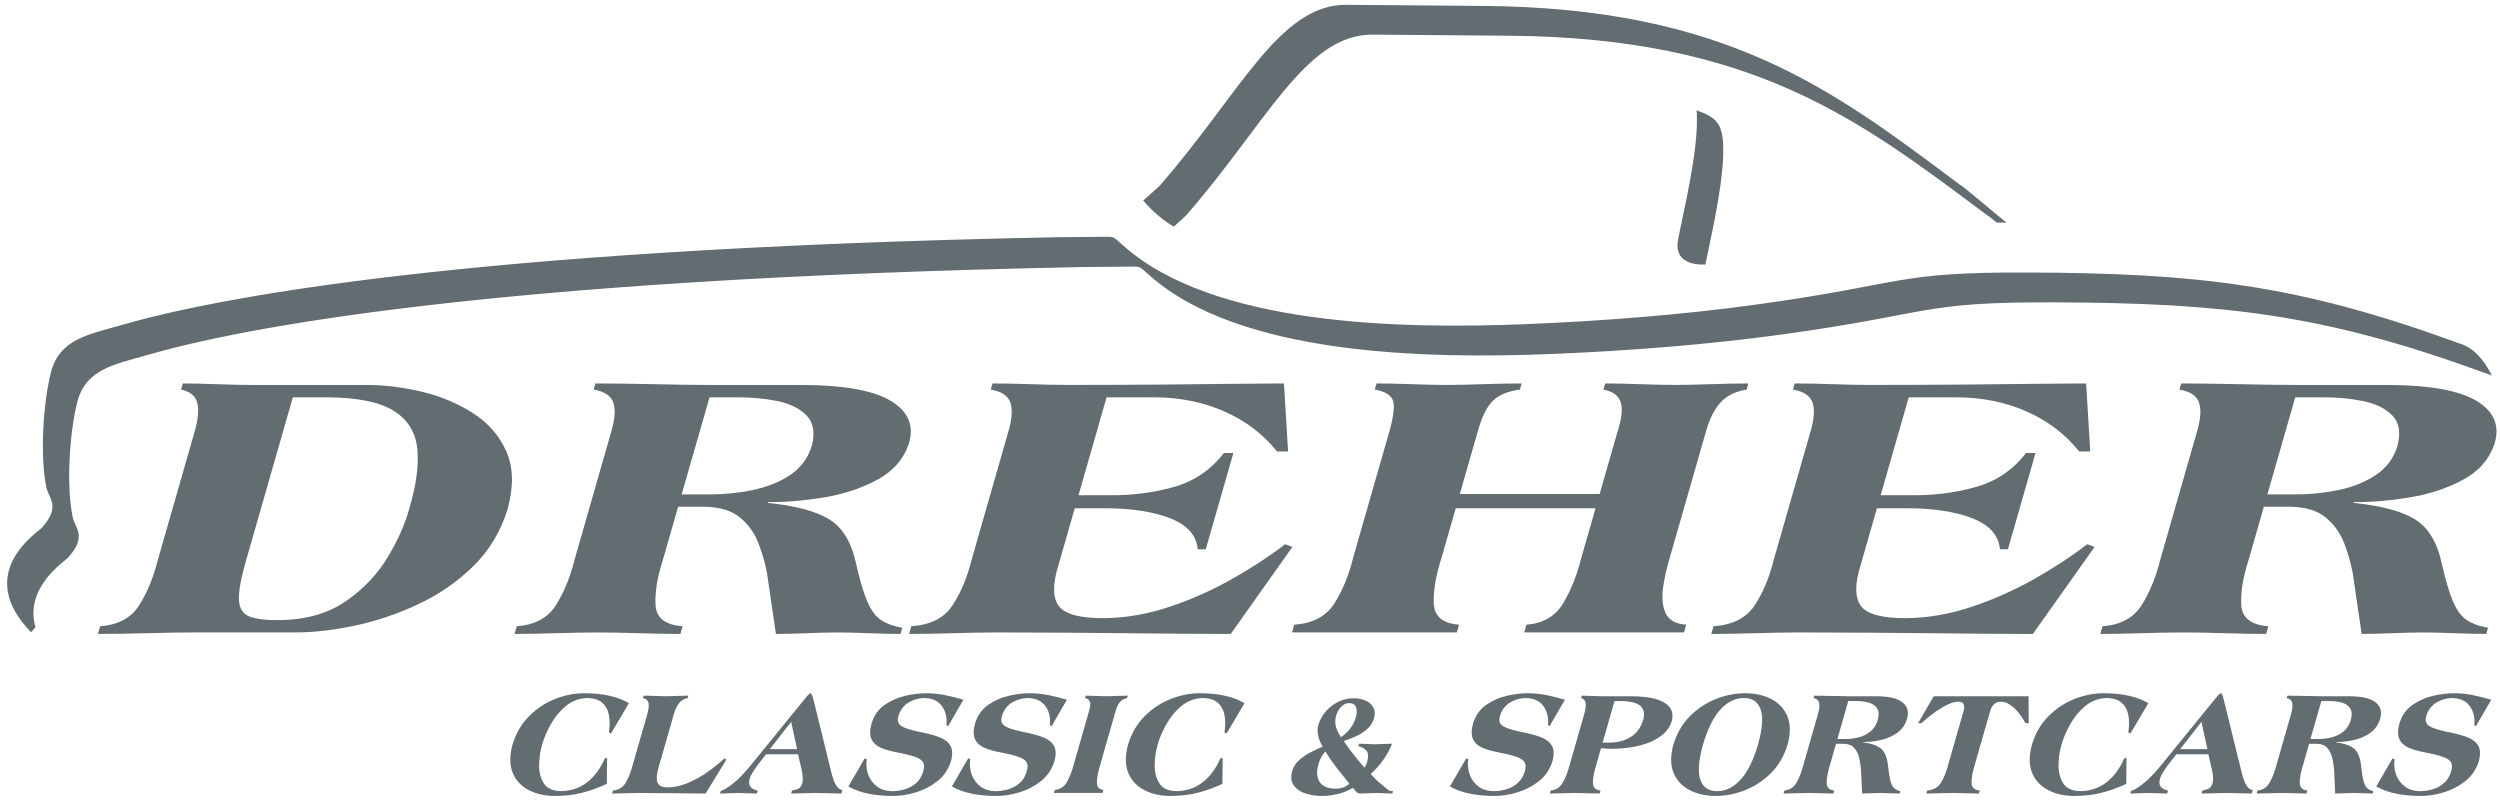
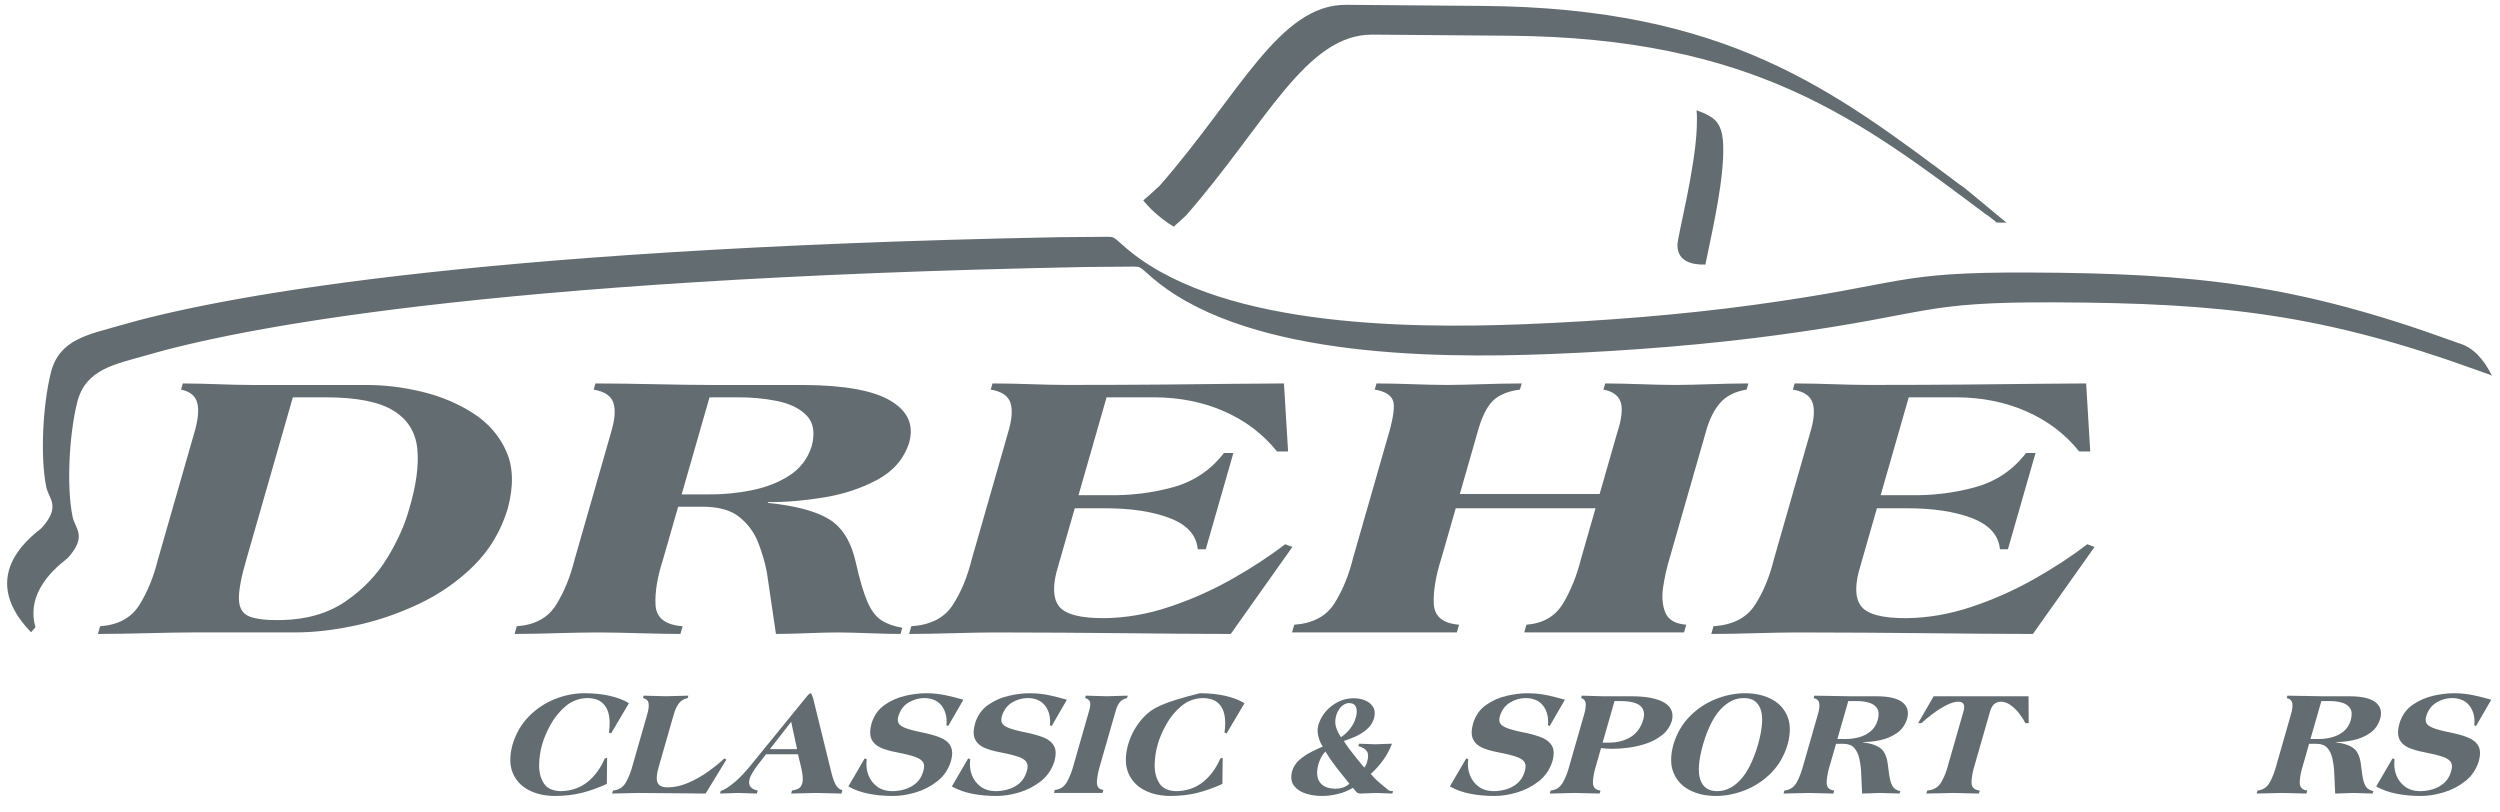
<svg xmlns="http://www.w3.org/2000/svg" width="120px" height="39px" viewBox="0 0 120 39" version="1.1">
  <title>logo-dreher-classic-sportcars</title>
  <desc>Created with Sketch.</desc>
  <g id="Page-1" stroke="none" stroke-width="1" fill="none" fill-rule="evenodd">
    <g id="logo-dreher-classic-sportcars" fill="#636C71">
      <path d="M14.057,19.071 L15.65,19.071 C17.123,19.075 18.202,19.288 18.885,19.711 C19.568,20.133 19.949,20.742 20.03,21.537 C20.11,22.334 19.981,23.293 19.644,24.417 C19.441,25.167 19.091,25.951 18.596,26.769 C18.1,27.586 17.434,28.284 16.597,28.86 C15.761,29.437 14.729,29.738 13.502,29.764 C12.821,29.777 12.316,29.721 11.987,29.597 C11.657,29.473 11.484,29.201 11.469,28.779 C11.453,28.358 11.574,27.708 11.832,26.83 L14.057,19.071 Z M7.589,26.83 C7.374,27.691 7.074,28.429 6.686,29.044 C6.298,29.659 5.671,29.998 4.805,30.06 L4.699,30.43 C5.49,30.426 6.285,30.413 7.083,30.393 C7.881,30.371 8.645,30.358 9.375,30.355 L14.177,30.355 C15.039,30.358 15.987,30.25 17.022,30.033 C18.056,29.816 19.075,29.471 20.078,29.001 C21.081,28.531 21.965,27.918 22.733,27.162 C23.498,26.407 24.045,25.491 24.371,24.417 C24.66,23.343 24.639,22.428 24.306,21.672 C23.973,20.917 23.439,20.304 22.707,19.833 C21.973,19.363 21.152,19.019 20.242,18.801 C19.332,18.584 18.445,18.476 17.582,18.479 L12.105,18.479 C11.561,18.476 11.009,18.464 10.449,18.442 C9.89,18.421 9.331,18.409 8.775,18.405 L8.689,18.7 C9.127,18.791 9.387,19.008 9.471,19.35 C9.557,19.691 9.507,20.167 9.325,20.778 L7.589,26.83 Z" id="Fill-1" fill-rule="nonzero" />
      <path d="M34.057,19.071 L35.337,19.071 C36.03,19.064 36.685,19.124 37.301,19.248 C37.917,19.373 38.39,19.606 38.719,19.945 C39.049,20.286 39.129,20.774 38.963,21.411 C38.774,22.012 38.419,22.482 37.895,22.821 C37.371,23.16 36.763,23.398 36.072,23.534 C35.38,23.672 34.69,23.737 34,23.731 L32.72,23.731 L34.057,19.071 Z M27.589,26.83 C27.375,27.691 27.074,28.429 26.685,29.044 C26.298,29.659 25.671,29.998 24.805,30.06 L24.699,30.43 C25.367,30.426 26.039,30.414 26.717,30.393 C27.396,30.373 28.056,30.36 28.699,30.357 C29.34,30.36 29.994,30.373 30.66,30.393 C31.326,30.414 31.993,30.426 32.659,30.43 L32.765,30.06 C31.934,29.998 31.501,29.659 31.466,29.044 C31.431,28.429 31.553,27.691 31.832,26.83 L32.551,24.323 L33.83,24.323 C34.561,24.338 35.126,24.511 35.525,24.845 C35.925,25.178 36.217,25.586 36.402,26.067 C36.588,26.549 36.724,27.02 36.811,27.48 L37.245,30.43 C37.743,30.426 38.246,30.414 38.753,30.393 C39.259,30.373 39.744,30.36 40.207,30.357 C40.661,30.36 41.152,30.373 41.68,30.393 C42.207,30.414 42.723,30.426 43.225,30.43 L43.311,30.134 C42.891,30.06 42.552,29.936 42.293,29.764 C42.033,29.592 41.814,29.296 41.633,28.878 C41.452,28.459 41.27,27.845 41.088,27.034 C40.868,26.025 40.441,25.323 39.81,24.931 C39.177,24.54 38.191,24.274 36.853,24.138 L36.864,24.101 C37.679,24.109 38.565,24.035 39.522,23.881 C40.479,23.726 41.341,23.443 42.109,23.03 C42.877,22.617 43.386,22.028 43.635,21.262 C43.879,20.415 43.587,19.743 42.76,19.244 C41.934,18.746 40.546,18.491 38.596,18.479 L34.203,18.479 C33.318,18.476 32.399,18.464 31.447,18.442 C30.494,18.421 29.539,18.409 28.581,18.405 L28.496,18.7 C29.026,18.791 29.343,19.008 29.448,19.35 C29.552,19.691 29.511,20.167 29.324,20.778 L27.589,26.83 Z" id="Fill-3" fill-rule="nonzero" />
      <path d="M46.648,26.83 C46.436,27.691 46.13,28.429 45.729,29.044 C45.329,29.659 44.666,29.998 43.742,30.06 L43.637,30.43 C44.362,30.427 45.07,30.414 45.762,30.393 C46.452,30.372 47.117,30.361 47.758,30.357 C50.069,30.361 52.124,30.372 53.924,30.393 C55.724,30.414 57.441,30.427 59.075,30.43 L62.034,26.254 L61.685,26.124 C60.936,26.7 60.084,27.257 59.133,27.795 C58.181,28.332 57.182,28.777 56.136,29.127 C55.09,29.477 54.052,29.658 53.021,29.671 C51.851,29.68 51.117,29.485 50.82,29.085 C50.524,28.687 50.521,28.027 50.811,27.109 L51.588,24.397 L53.013,24.397 C54.283,24.395 55.332,24.554 56.159,24.873 C56.986,25.194 57.432,25.691 57.493,26.366 L57.876,26.366 L59.202,21.745 L58.746,21.745 C58.114,22.568 57.294,23.117 56.286,23.391 C55.278,23.664 54.247,23.79 53.193,23.769 L51.769,23.769 L53.116,19.071 L55.409,19.071 C56.639,19.076 57.761,19.303 58.776,19.752 C59.79,20.2 60.631,20.839 61.297,21.67 L61.828,21.67 L61.63,18.405 C60.877,18.407 60.049,18.413 59.144,18.424 C58.239,18.436 57.148,18.447 55.873,18.458 C54.598,18.47 53.028,18.476 51.165,18.477 C50.625,18.474 50.064,18.462 49.484,18.441 C48.903,18.42 48.289,18.408 47.64,18.405 L47.555,18.7 C48.085,18.791 48.402,19.008 48.507,19.35 C48.611,19.691 48.57,20.168 48.383,20.779 L46.648,26.83" id="Fill-5" />
      <path d="M70.072,23.713 L70.912,20.779 C71.106,20.063 71.348,19.556 71.638,19.26 C71.929,18.963 72.368,18.776 72.957,18.7 L73.042,18.405 C72.38,18.408 71.751,18.421 71.156,18.441 C70.56,18.462 69.992,18.474 69.451,18.478 C68.909,18.474 68.354,18.462 67.789,18.441 C67.223,18.421 66.651,18.408 66.071,18.405 L65.987,18.7 C66.521,18.791 66.821,18.994 66.886,19.31 C66.951,19.626 66.845,20.233 66.568,21.132 L64.955,26.755 C64.743,27.617 64.439,28.355 64.047,28.97 C63.654,29.585 63.012,29.924 62.123,29.986 L62.017,30.356 L69.929,30.356 L70.035,29.986 C69.251,29.924 68.846,29.585 68.821,28.97 C68.796,28.355 68.921,27.617 69.199,26.755 L69.875,24.398 L76.585,24.398 L75.909,26.755 C75.692,27.617 75.397,28.355 75.024,28.97 C74.651,29.585 74.067,29.924 73.269,29.986 L73.163,30.356 L80.834,30.356 L80.94,29.986 C80.42,29.947 80.088,29.757 79.941,29.413 C79.795,29.069 79.759,28.655 79.832,28.171 C79.905,27.687 80.012,27.215 80.153,26.755 L81.867,20.779 C82.031,20.168 82.261,19.692 82.557,19.35 C82.852,19.008 83.279,18.792 83.838,18.7 L83.922,18.405 C83.295,18.408 82.687,18.421 82.1,18.441 C81.513,18.462 80.948,18.474 80.405,18.478 C79.862,18.474 79.308,18.462 78.746,18.441 C78.183,18.421 77.617,18.408 77.049,18.405 L76.964,18.7 C77.417,18.785 77.694,18.991 77.796,19.315 C77.896,19.64 77.839,20.127 77.624,20.779 L76.782,23.713 L70.072,23.713" id="Fill-7" />
      <path d="M85.151,26.83 C84.94,27.691 84.634,28.429 84.233,29.044 C83.833,29.659 83.17,29.998 82.247,30.06 L82.141,30.43 C82.866,30.427 83.574,30.414 84.265,30.393 C84.956,30.372 85.621,30.361 86.262,30.357 C88.573,30.361 90.628,30.372 92.428,30.393 C94.227,30.414 95.944,30.427 97.579,30.43 L100.538,26.254 L100.189,26.124 C99.44,26.7 98.588,27.257 97.637,27.795 C96.685,28.332 95.685,28.777 94.64,29.127 C93.594,29.477 92.556,29.658 91.525,29.671 C90.355,29.68 89.621,29.485 89.324,29.085 C89.028,28.687 89.025,28.027 89.315,27.109 L90.092,24.397 L91.517,24.397 C92.787,24.395 93.835,24.554 94.663,24.873 C95.49,25.194 95.935,25.691 95.997,26.366 L96.38,26.366 L97.705,21.745 L97.249,21.745 C96.618,22.568 95.798,23.117 94.789,23.391 C93.781,23.664 92.75,23.79 91.697,23.769 L90.272,23.769 L91.619,19.071 L93.912,19.071 C95.142,19.076 96.265,19.303 97.279,19.752 C98.294,20.2 99.135,20.839 99.801,21.67 L100.332,21.67 L100.135,18.405 C99.382,18.407 98.553,18.413 97.648,18.424 C96.743,18.436 95.652,18.447 94.377,18.458 C93.101,18.47 91.532,18.476 89.669,18.477 C89.128,18.474 88.568,18.462 87.988,18.441 C87.408,18.42 86.792,18.408 86.143,18.405 L86.059,18.7 C86.589,18.791 86.905,19.008 87.009,19.35 C87.114,19.691 87.074,20.168 86.886,20.779 L85.151,26.83" id="Fill-10" />
-       <path d="M110.172,19.071 L111.45,19.071 C112.145,19.064 112.799,19.124 113.415,19.248 C114.032,19.373 114.504,19.606 114.834,19.945 C115.163,20.286 115.245,20.774 115.077,21.411 C114.889,22.012 114.533,22.482 114.009,22.821 C113.485,23.16 112.878,23.398 112.186,23.534 C111.495,23.672 110.805,23.737 110.115,23.731 L108.835,23.731 L110.172,19.071 Z M103.703,26.83 C103.49,27.691 103.188,28.429 102.8,29.044 C102.412,29.659 101.785,29.998 100.919,30.06 L100.814,30.43 C101.481,30.426 102.154,30.414 102.832,30.393 C103.51,30.373 104.171,30.36 104.814,30.357 C105.454,30.36 106.109,30.373 106.775,30.393 C107.441,30.414 108.107,30.426 108.773,30.43 L108.879,30.06 C108.049,29.998 107.616,29.659 107.58,29.044 C107.545,28.429 107.667,27.691 107.947,26.83 L108.666,24.323 L109.945,24.323 C110.676,24.338 111.241,24.511 111.64,24.845 C112.04,25.178 112.332,25.586 112.518,26.067 C112.702,26.549 112.839,27.02 112.927,27.48 L113.359,30.43 C113.858,30.426 114.36,30.414 114.867,30.393 C115.374,30.373 115.859,30.36 116.322,30.357 C116.776,30.36 117.266,30.373 117.794,30.393 C118.322,30.414 118.838,30.426 119.34,30.43 L119.425,30.134 C119.006,30.06 118.667,29.936 118.408,29.764 C118.149,29.592 117.928,29.296 117.748,28.878 C117.567,28.459 117.385,27.845 117.202,27.034 C116.982,26.025 116.556,25.323 115.924,24.931 C115.292,24.54 114.307,24.274 112.967,24.138 L112.978,24.101 C113.794,24.109 114.68,24.035 115.636,23.881 C116.593,23.726 117.456,23.443 118.223,23.03 C118.992,22.617 119.5,22.028 119.749,21.262 C119.993,20.415 119.702,19.743 118.875,19.244 C118.048,18.746 116.66,18.491 114.711,18.479 L110.317,18.479 C109.432,18.476 108.514,18.464 107.561,18.442 C106.608,18.421 105.654,18.409 104.696,18.405 L104.611,18.7 C105.14,18.791 105.458,19.008 105.562,19.35 C105.666,19.691 105.625,20.167 105.439,20.778 L103.703,26.83 Z" id="Fill-12" fill-rule="nonzero" />
      <path d="M1.493,30.349 L1.7,30.104 C1.158,28.187 3.114,26.938 3.27,26.764 C4.201,25.724 3.6,25.372 3.486,24.812 C3.185,23.355 3.32,20.862 3.704,19.318 C4.106,17.7 5.54,17.487 7.004,17.06 C11.322,15.8 23.237,13.378 52.089,12.816 C53.404,12.806 54.298,12.798 54.298,12.798 C54.592,12.797 54.635,12.801 54.721,12.844 C54.786,12.874 54.838,12.92 54.894,12.968 C54.97,13.035 55.052,13.105 55.135,13.18 C59.458,17.088 68.569,17.228 74.474,16.992 C78.236,16.84 82.032,16.534 85.471,16.063 C92.821,15.056 92.097,14.485 98.66,14.513 C106.677,14.544 111.493,15.081 119.005,17.805 C119.097,17.839 119.186,17.871 119.27,17.902 C119.389,17.935 119.504,17.979 119.614,18.034 C119.224,17.246 118.703,16.659 118.007,16.471 C117.923,16.439 117.835,16.407 117.742,16.373 C110.229,13.65 105.413,13.113 97.397,13.081 C90.835,13.054 91.558,13.625 84.208,14.632 C80.769,15.103 76.973,15.409 73.211,15.56 C67.306,15.796 58.195,15.657 53.872,11.749 C53.789,11.674 53.707,11.603 53.632,11.537 C53.576,11.489 53.522,11.443 53.458,11.412 C53.372,11.369 53.329,11.365 53.035,11.367 C53.035,11.367 52.141,11.375 50.826,11.385 C21.973,11.947 10.06,14.368 5.741,15.628 C4.277,16.056 2.843,16.269 2.441,17.886 C2.057,19.431 1.922,21.923 2.222,23.38 C2.338,23.942 2.937,24.293 2.007,25.333 C1.81,25.553 -1.283,27.502 1.493,30.349 M81.857,12.7 C82.067,11.633 82.642,9.24 82.71,7.542 C82.745,6.651 82.661,6.143 82.372,5.818 C82.197,5.62 81.873,5.446 81.435,5.294 C81.456,5.523 81.459,5.792 81.446,6.111 C81.363,8.194 80.518,11.325 80.517,11.767 C80.517,12.571 81.254,12.715 81.857,12.7 M56.338,10.88 C56.49,10.747 56.71,10.55 56.932,10.341 C60.76,5.965 62.665,1.637 65.884,1.662 C66.492,1.668 69.815,1.694 72.442,1.715 C84.149,1.809 89.244,5.739 95.34,10.299 C95.363,10.313 95.386,10.327 95.408,10.342 C95.555,10.441 95.689,10.566 95.84,10.682 L96.311,10.688 L94.579,9.252 C94.427,9.135 94.293,9.01 94.145,8.911 C94.123,8.896 94.1,8.881 94.077,8.868 C87.981,4.307 82.886,0.377 71.178,0.284 C68.552,0.263 65.228,0.236 64.621,0.231 C61.402,0.205 59.497,4.533 55.668,8.91 C55.27,9.286 54.875,9.622 54.875,9.622 C54.875,9.622 54.914,9.666 55.016,9.784 C55.086,9.866 55.59,10.434 56.338,10.88" id="Fill-15" fill-rule="nonzero" />
      <path d="M30.189,33.753 C29.938,33.6 29.631,33.482 29.269,33.4 C28.907,33.318 28.5,33.276 28.05,33.275 C27.574,33.276 27.104,33.368 26.636,33.555 C26.169,33.741 25.753,34.016 25.391,34.382 C25.028,34.749 24.764,35.201 24.601,35.741 C24.455,36.28 24.458,36.733 24.611,37.099 C24.765,37.465 25.022,37.74 25.383,37.926 C25.743,38.112 26.161,38.205 26.635,38.206 C27.102,38.205 27.531,38.156 27.923,38.058 C28.315,37.96 28.717,37.816 29.129,37.627 L29.141,36.371 L29.029,36.408 C28.819,36.892 28.536,37.273 28.18,37.551 C27.823,37.828 27.398,37.97 26.905,37.975 C26.522,37.963 26.253,37.837 26.1,37.594 C25.947,37.351 25.873,37.058 25.877,36.716 C25.883,36.374 25.931,36.049 26.022,35.741 C26.108,35.432 26.246,35.107 26.438,34.765 C26.629,34.423 26.87,34.131 27.163,33.887 C27.455,33.644 27.796,33.517 28.186,33.507 C28.509,33.511 28.754,33.59 28.92,33.743 C29.086,33.897 29.191,34.099 29.233,34.348 C29.276,34.598 29.274,34.868 29.227,35.16 L29.331,35.204 L30.189,33.753" id="Fill-19" />
      <path d="M32.333,34.319 C32.398,34.08 32.484,33.894 32.587,33.76 C32.691,33.626 32.831,33.542 33.008,33.507 L33.042,33.391 C32.846,33.392 32.659,33.397 32.48,33.406 C32.3,33.414 32.127,33.418 31.96,33.419 C31.795,33.418 31.625,33.414 31.45,33.406 C31.275,33.397 31.091,33.392 30.896,33.391 L30.863,33.507 C31.02,33.542 31.11,33.626 31.132,33.76 C31.155,33.894 31.13,34.08 31.058,34.319 L30.38,36.684 C30.293,37.02 30.183,37.308 30.046,37.549 C29.91,37.789 29.702,37.921 29.423,37.946 L29.382,38.09 C29.6,38.088 29.813,38.084 30.021,38.076 C30.229,38.068 30.43,38.063 30.623,38.062 C31.278,38.063 31.864,38.068 32.382,38.076 C32.9,38.084 33.396,38.088 33.87,38.09 L34.867,36.459 L34.766,36.408 C34.525,36.633 34.256,36.85 33.955,37.06 C33.655,37.271 33.343,37.444 33.019,37.582 C32.696,37.718 32.379,37.789 32.07,37.793 C31.797,37.798 31.627,37.721 31.562,37.565 C31.496,37.41 31.517,37.152 31.624,36.792 L32.333,34.319" id="Fill-22" />
      <path d="M38.306,36.205 L38.466,36.887 C38.498,37.02 38.519,37.149 38.529,37.273 C38.539,37.399 38.533,37.504 38.51,37.59 C38.47,37.722 38.409,37.81 38.327,37.853 C38.243,37.895 38.14,37.926 38.017,37.946 L37.975,38.09 C38.18,38.089 38.384,38.084 38.586,38.076 C38.79,38.068 38.983,38.064 39.166,38.062 C39.353,38.064 39.554,38.068 39.767,38.076 C39.98,38.084 40.187,38.089 40.39,38.09 L40.438,37.924 C40.333,37.91 40.238,37.845 40.153,37.727 C40.069,37.61 39.987,37.398 39.908,37.09 L39.038,33.551 C39.027,33.501 39.009,33.444 38.984,33.381 C38.958,33.317 38.933,33.281 38.907,33.276 L38.892,33.276 C38.867,33.28 38.829,33.312 38.778,33.37 C38.727,33.428 38.683,33.48 38.645,33.529 L35.97,36.814 C35.673,37.17 35.399,37.445 35.15,37.637 C34.9,37.83 34.715,37.938 34.597,37.96 L34.56,38.09 C34.71,38.089 34.86,38.084 35.009,38.076 C35.16,38.068 35.303,38.064 35.438,38.062 C35.574,38.064 35.719,38.068 35.873,38.076 C36.027,38.084 36.179,38.089 36.329,38.09 L36.371,37.946 C36.213,37.916 36.098,37.856 36.024,37.768 C35.95,37.678 35.937,37.544 35.986,37.366 C36.009,37.292 36.051,37.202 36.115,37.098 C36.177,36.994 36.249,36.884 36.331,36.77 L36.769,36.205 L38.306,36.205 Z M37.976,34.646 L38.26,35.958 L36.955,35.958 L37.976,34.646 Z" id="Fill-25" fill-rule="nonzero" />
      <path d="M46.243,33.587 C45.963,33.505 45.679,33.432 45.389,33.371 C45.099,33.31 44.798,33.278 44.484,33.276 C44.172,33.272 43.833,33.312 43.468,33.394 C43.102,33.477 42.769,33.623 42.468,33.832 C42.167,34.041 41.958,34.335 41.838,34.711 C41.749,35.035 41.745,35.289 41.829,35.473 C41.914,35.657 42.061,35.794 42.27,35.888 C42.479,35.98 42.726,36.052 43.012,36.104 C43.408,36.18 43.709,36.255 43.918,36.328 C44.127,36.402 44.26,36.494 44.317,36.604 C44.374,36.714 44.371,36.862 44.309,37.047 C44.239,37.28 44.122,37.463 43.962,37.6 C43.801,37.736 43.619,37.833 43.415,37.891 C43.211,37.949 43.01,37.977 42.81,37.975 C42.53,37.971 42.294,37.898 42.101,37.756 C41.908,37.613 41.768,37.426 41.68,37.196 C41.592,36.965 41.566,36.714 41.603,36.444 L41.506,36.401 L40.721,37.75 C41.021,37.918 41.357,38.036 41.73,38.106 C42.102,38.175 42.481,38.208 42.867,38.206 C43.205,38.207 43.566,38.151 43.95,38.037 C44.333,37.922 44.68,37.743 44.992,37.499 C45.303,37.253 45.519,36.937 45.642,36.546 C45.729,36.231 45.724,35.985 45.624,35.806 C45.526,35.627 45.353,35.489 45.107,35.393 C44.86,35.296 44.561,35.214 44.209,35.146 C43.863,35.075 43.606,35.005 43.437,34.936 C43.268,34.867 43.163,34.787 43.124,34.696 C43.084,34.604 43.086,34.491 43.129,34.355 C43.22,34.069 43.383,33.856 43.618,33.716 C43.853,33.576 44.107,33.506 44.381,33.506 C44.76,33.517 45.038,33.648 45.216,33.898 C45.394,34.148 45.465,34.453 45.429,34.812 L45.512,34.849 L46.243,33.587" id="Fill-27" />
      <path d="M51.211,33.587 C50.931,33.505 50.647,33.432 50.357,33.371 C50.067,33.31 49.766,33.278 49.452,33.276 C49.14,33.272 48.801,33.312 48.436,33.394 C48.07,33.477 47.737,33.623 47.436,33.832 C47.135,34.041 46.926,34.335 46.806,34.711 C46.717,35.035 46.713,35.289 46.797,35.473 C46.882,35.657 47.029,35.794 47.238,35.888 C47.447,35.98 47.695,36.052 47.98,36.104 C48.376,36.18 48.677,36.255 48.886,36.328 C49.095,36.402 49.228,36.494 49.285,36.604 C49.342,36.714 49.339,36.862 49.277,37.047 C49.207,37.28 49.09,37.463 48.93,37.6 C48.769,37.736 48.587,37.833 48.383,37.891 C48.179,37.949 47.978,37.977 47.778,37.975 C47.498,37.971 47.262,37.898 47.069,37.756 C46.876,37.613 46.736,37.426 46.648,37.196 C46.56,36.965 46.534,36.714 46.571,36.444 L46.474,36.401 L45.689,37.75 C45.989,37.918 46.325,38.036 46.698,38.106 C47.07,38.175 47.449,38.208 47.835,38.206 C48.173,38.207 48.534,38.151 48.918,38.037 C49.301,37.922 49.648,37.743 49.96,37.499 C50.271,37.253 50.487,36.937 50.61,36.546 C50.697,36.231 50.692,35.985 50.592,35.806 C50.494,35.627 50.321,35.489 50.075,35.393 C49.828,35.296 49.529,35.214 49.177,35.146 C48.831,35.075 48.574,35.005 48.405,34.936 C48.236,34.867 48.131,34.787 48.092,34.696 C48.052,34.604 48.054,34.491 48.097,34.355 C48.188,34.069 48.351,33.856 48.586,33.716 C48.821,33.576 49.075,33.506 49.349,33.506 C49.728,33.517 50.006,33.648 50.184,33.898 C50.362,34.148 50.433,34.453 50.396,34.812 L50.48,34.849 L51.211,33.587" id="Fill-29" />
      <path d="M51.551,36.655 C51.464,36.991 51.355,37.279 51.222,37.52 C51.089,37.76 50.893,37.893 50.631,37.917 L50.589,38.061 L52.924,38.061 L52.965,37.917 C52.745,37.893 52.641,37.76 52.652,37.52 C52.663,37.279 52.721,36.991 52.826,36.655 L53.544,34.152 C53.598,33.955 53.667,33.806 53.75,33.707 C53.834,33.607 53.95,33.54 54.099,33.507 L54.132,33.391 C53.964,33.393 53.794,33.397 53.621,33.405 C53.449,33.414 53.281,33.418 53.117,33.42 C52.953,33.418 52.787,33.414 52.619,33.405 C52.452,33.397 52.284,33.393 52.117,33.391 L52.084,33.507 C52.193,33.534 52.269,33.586 52.31,33.664 C52.353,33.742 52.34,33.9 52.272,34.138 L51.551,36.655" id="Fill-32" />
-       <path d="M59.736,33.753 C59.484,33.6 59.177,33.482 58.815,33.4 C58.453,33.318 58.047,33.276 57.595,33.275 C57.121,33.276 56.65,33.368 56.183,33.555 C55.716,33.741 55.3,34.016 54.937,34.382 C54.574,34.749 54.311,35.201 54.148,35.741 C54.001,36.28 54.005,36.733 54.158,37.099 C54.312,37.465 54.569,37.74 54.929,37.926 C55.29,38.112 55.707,38.205 56.182,38.206 C56.649,38.205 57.079,38.156 57.47,38.058 C57.861,37.96 58.263,37.816 58.676,37.627 L58.688,36.371 L58.576,36.408 C58.366,36.892 58.082,37.273 57.726,37.551 C57.37,37.828 56.945,37.97 56.451,37.975 C56.069,37.963 55.8,37.837 55.647,37.594 C55.494,37.351 55.42,37.058 55.424,36.716 C55.43,36.374 55.478,36.049 55.569,35.741 C55.654,35.432 55.792,35.107 55.984,34.765 C56.175,34.423 56.417,34.131 56.709,33.887 C57.002,33.644 57.343,33.517 57.733,33.507 C58.056,33.511 58.301,33.59 58.467,33.743 C58.633,33.897 58.738,34.099 58.78,34.348 C58.823,34.598 58.821,34.868 58.774,35.16 L58.878,35.204 L59.736,33.753" id="Fill-34" />
+       <path d="M59.736,33.753 C59.484,33.6 59.177,33.482 58.815,33.4 C58.453,33.318 58.047,33.276 57.595,33.275 C55.716,33.741 55.3,34.016 54.937,34.382 C54.574,34.749 54.311,35.201 54.148,35.741 C54.001,36.28 54.005,36.733 54.158,37.099 C54.312,37.465 54.569,37.74 54.929,37.926 C55.29,38.112 55.707,38.205 56.182,38.206 C56.649,38.205 57.079,38.156 57.47,38.058 C57.861,37.96 58.263,37.816 58.676,37.627 L58.688,36.371 L58.576,36.408 C58.366,36.892 58.082,37.273 57.726,37.551 C57.37,37.828 56.945,37.97 56.451,37.975 C56.069,37.963 55.8,37.837 55.647,37.594 C55.494,37.351 55.42,37.058 55.424,36.716 C55.43,36.374 55.478,36.049 55.569,35.741 C55.654,35.432 55.792,35.107 55.984,34.765 C56.175,34.423 56.417,34.131 56.709,33.887 C57.002,33.644 57.343,33.517 57.733,33.507 C58.056,33.511 58.301,33.59 58.467,33.743 C58.633,33.897 58.738,34.099 58.78,34.348 C58.823,34.598 58.821,34.868 58.774,35.16 L58.878,35.204 L59.736,33.753" id="Fill-34" />
      <path d="M64.367,35.386 C64.268,35.242 64.191,35.085 64.135,34.917 C64.08,34.748 64.078,34.561 64.133,34.356 C64.179,34.194 64.257,34.052 64.368,33.934 C64.478,33.814 64.61,33.752 64.764,33.746 C64.94,33.753 65.049,33.824 65.094,33.961 C65.139,34.097 65.134,34.258 65.08,34.442 C65.027,34.629 64.938,34.802 64.816,34.963 C64.694,35.124 64.544,35.265 64.367,35.386 Z M65.201,35.813 C65.401,35.866 65.536,35.949 65.61,36.059 C65.684,36.17 65.688,36.34 65.623,36.568 C65.612,36.609 65.595,36.657 65.572,36.711 C65.549,36.764 65.521,36.807 65.486,36.843 C65.406,36.752 65.3,36.626 65.168,36.464 C65.036,36.302 64.907,36.137 64.781,35.97 C64.656,35.804 64.563,35.669 64.504,35.567 C64.687,35.51 64.878,35.437 65.078,35.347 C65.277,35.256 65.458,35.141 65.617,35.001 C65.776,34.862 65.888,34.69 65.952,34.486 C66.011,34.261 65.996,34.078 65.908,33.934 C65.82,33.791 65.689,33.685 65.515,33.616 C65.343,33.548 65.158,33.514 64.962,33.515 C64.581,33.522 64.235,33.645 63.923,33.882 C63.61,34.12 63.396,34.427 63.279,34.805 C63.232,34.991 63.234,35.177 63.284,35.361 C63.333,35.546 63.403,35.703 63.491,35.834 C63.309,35.913 63.116,36.004 62.913,36.107 C62.711,36.21 62.529,36.335 62.365,36.48 C62.202,36.625 62.089,36.799 62.025,37.003 C61.947,37.303 61.977,37.541 62.113,37.718 C62.249,37.894 62.442,38.02 62.69,38.095 C62.939,38.171 63.191,38.208 63.449,38.206 C63.68,38.208 63.929,38.178 64.196,38.116 C64.463,38.056 64.711,37.955 64.939,37.815 L65.085,37.989 C65.105,38.016 65.133,38.038 65.164,38.058 C65.197,38.078 65.238,38.089 65.288,38.09 C65.42,38.089 65.551,38.084 65.681,38.076 C65.811,38.067 65.937,38.063 66.058,38.062 C66.175,38.063 66.302,38.067 66.437,38.076 C66.573,38.084 66.704,38.089 66.833,38.09 L66.866,37.975 C66.843,37.975 66.809,37.973 66.762,37.968 C66.715,37.962 66.68,37.953 66.659,37.939 C66.5,37.808 66.347,37.68 66.2,37.557 C66.052,37.434 65.918,37.297 65.798,37.148 C66.029,36.94 66.231,36.712 66.405,36.466 C66.58,36.219 66.716,35.964 66.815,35.698 C66.682,35.699 66.545,35.703 66.401,35.711 C66.258,35.72 66.125,35.725 66.002,35.726 C65.882,35.725 65.757,35.72 65.627,35.711 C65.496,35.703 65.365,35.699 65.234,35.698 L65.201,35.813 Z M63.618,36.073 C63.788,36.349 63.971,36.613 64.169,36.866 C64.368,37.12 64.568,37.37 64.771,37.619 C64.674,37.705 64.567,37.768 64.451,37.805 C64.333,37.842 64.222,37.86 64.114,37.859 C63.743,37.855 63.486,37.749 63.345,37.539 C63.203,37.329 63.184,37.039 63.287,36.669 C63.316,36.567 63.359,36.464 63.412,36.36 C63.466,36.258 63.535,36.162 63.618,36.073 Z" id="Fill-37" fill-rule="nonzero" />
      <path d="M75.116,33.587 C74.835,33.505 74.551,33.432 74.261,33.371 C73.972,33.31 73.67,33.278 73.356,33.276 C73.044,33.272 72.706,33.312 72.34,33.394 C71.974,33.477 71.641,33.623 71.341,33.832 C71.039,34.041 70.829,34.335 70.711,34.711 C70.621,35.035 70.618,35.289 70.702,35.473 C70.786,35.657 70.933,35.794 71.142,35.888 C71.352,35.98 71.6,36.052 71.885,36.104 C72.28,36.18 72.582,36.255 72.791,36.328 C73,36.402 73.133,36.494 73.19,36.604 C73.246,36.714 73.243,36.862 73.182,37.047 C73.111,37.28 72.994,37.463 72.833,37.6 C72.673,37.736 72.491,37.833 72.286,37.891 C72.084,37.949 71.882,37.977 71.682,37.975 C71.402,37.971 71.166,37.898 70.973,37.756 C70.78,37.613 70.64,37.426 70.552,37.196 C70.465,36.965 70.438,36.714 70.475,36.444 L70.379,36.401 L69.593,37.75 C69.893,37.918 70.229,38.036 70.602,38.106 C70.974,38.175 71.353,38.208 71.739,38.206 C72.077,38.207 72.439,38.151 72.822,38.037 C73.205,37.922 73.553,37.743 73.864,37.499 C74.174,37.253 74.392,36.937 74.514,36.546 C74.602,36.231 74.596,35.985 74.497,35.806 C74.398,35.627 74.225,35.489 73.979,35.393 C73.732,35.296 73.433,35.214 73.081,35.146 C72.735,35.075 72.478,35.005 72.309,34.936 C72.14,34.867 72.036,34.787 71.996,34.696 C71.956,34.604 71.958,34.491 72.001,34.355 C72.092,34.069 72.255,33.856 72.491,33.716 C72.725,33.576 72.98,33.506 73.253,33.506 C73.632,33.517 73.91,33.648 74.088,33.898 C74.267,34.148 74.337,34.453 74.3,34.812 L74.384,34.849 L75.116,33.587" id="Fill-39" />
      <path d="M77.497,33.651 L77.781,33.651 C78.252,33.653 78.573,33.733 78.744,33.89 C78.914,34.047 78.956,34.27 78.87,34.558 C78.762,34.921 78.564,35.194 78.274,35.375 C77.985,35.556 77.63,35.647 77.209,35.647 L76.925,35.647 L77.497,33.651 Z M75.352,36.683 C75.266,37.02 75.157,37.309 75.024,37.549 C74.892,37.789 74.694,37.921 74.432,37.946 L74.391,38.09 C74.591,38.089 74.794,38.084 74.999,38.076 C75.203,38.068 75.402,38.064 75.595,38.062 C75.788,38.064 75.984,38.068 76.183,38.076 C76.383,38.084 76.583,38.089 76.783,38.09 L76.825,37.946 C76.577,37.921 76.455,37.789 76.461,37.549 C76.466,37.309 76.522,37.02 76.628,36.683 L76.85,35.908 C76.935,35.918 77.02,35.927 77.106,35.933 C77.192,35.94 77.279,35.943 77.37,35.943 C77.586,35.945 77.84,35.929 78.129,35.893 C78.419,35.858 78.71,35.793 79.004,35.697 C79.297,35.601 79.557,35.463 79.783,35.282 C80.009,35.103 80.167,34.869 80.255,34.58 C80.34,34.202 80.212,33.914 79.87,33.717 C79.528,33.52 79.005,33.421 78.304,33.421 L76.926,33.421 C76.763,33.419 76.597,33.414 76.429,33.406 C76.261,33.398 76.094,33.393 75.926,33.392 L75.894,33.507 C76.023,33.542 76.096,33.627 76.112,33.76 C76.128,33.894 76.101,34.08 76.031,34.318 L75.352,36.683 Z" id="Fill-42" fill-rule="nonzero" />
      <path d="M80.322,35.741 C80.176,36.28 80.179,36.733 80.332,37.099 C80.486,37.465 80.743,37.74 81.104,37.926 C81.464,38.112 81.882,38.205 82.357,38.206 C82.831,38.205 83.303,38.112 83.77,37.926 C84.237,37.74 84.652,37.465 85.016,37.099 C85.379,36.733 85.642,36.28 85.804,35.741 C85.951,35.201 85.948,34.749 85.794,34.382 C85.641,34.016 85.383,33.741 85.023,33.555 C84.662,33.368 84.245,33.276 83.771,33.275 C83.295,33.276 82.825,33.368 82.357,33.555 C81.89,33.741 81.474,34.016 81.112,34.382 C80.749,34.749 80.485,35.201 80.322,35.741 M81.743,35.741 C81.968,34.975 82.25,34.41 82.589,34.046 C82.93,33.683 83.301,33.503 83.705,33.507 C84.109,33.503 84.378,33.683 84.509,34.046 C84.639,34.41 84.599,34.975 84.384,35.741 C84.159,36.506 83.877,37.071 83.537,37.435 C83.198,37.798 82.826,37.978 82.423,37.975 C82.017,37.978 81.75,37.798 81.618,37.435 C81.487,37.071 81.529,36.506 81.743,35.741" id="Fill-44" fill-rule="nonzero" />
      <path d="M88.717,33.651 L89.102,33.651 C89.31,33.649 89.506,33.672 89.688,33.721 C89.869,33.77 90.006,33.86 90.096,33.993 C90.186,34.127 90.198,34.317 90.131,34.565 C90.06,34.801 89.94,34.985 89.774,35.117 C89.608,35.249 89.419,35.342 89.207,35.395 C88.996,35.449 88.787,35.475 88.58,35.472 L88.195,35.472 L88.717,33.651 Z M86.572,36.683 C86.485,37.02 86.376,37.309 86.244,37.549 C86.111,37.789 85.913,37.921 85.652,37.946 L85.61,38.09 C85.811,38.089 86.014,38.084 86.218,38.076 C86.423,38.068 86.621,38.064 86.815,38.062 C87.008,38.064 87.203,38.068 87.403,38.076 C87.603,38.084 87.803,38.089 88.003,38.09 L88.044,37.946 C87.797,37.921 87.675,37.789 87.68,37.549 C87.686,37.309 87.741,37.02 87.848,36.683 L88.129,35.704 L88.513,35.704 C88.733,35.71 88.897,35.777 89.009,35.908 C89.121,36.038 89.198,36.197 89.241,36.386 C89.285,36.574 89.313,36.758 89.328,36.938 L89.382,38.09 C89.531,38.089 89.683,38.084 89.836,38.076 C89.989,38.068 90.135,38.064 90.274,38.062 C90.411,38.064 90.557,38.068 90.716,38.076 C90.874,38.084 91.028,38.089 91.179,38.09 L91.213,37.975 C91.089,37.946 90.99,37.897 90.917,37.83 C90.843,37.762 90.785,37.647 90.741,37.483 C90.698,37.321 90.659,37.08 90.624,36.763 C90.584,36.368 90.475,36.095 90.295,35.941 C90.115,35.788 89.826,35.685 89.427,35.632 L89.431,35.617 C89.676,35.62 89.944,35.592 90.236,35.531 C90.527,35.471 90.794,35.36 91.035,35.198 C91.277,35.037 91.444,34.807 91.539,34.508 C91.634,34.176 91.565,33.914 91.328,33.719 C91.093,33.525 90.682,33.425 90.097,33.421 L88.776,33.421 C88.51,33.419 88.234,33.414 87.949,33.406 C87.663,33.398 87.376,33.393 87.088,33.392 L87.056,33.507 C87.212,33.542 87.302,33.627 87.324,33.76 C87.347,33.894 87.323,34.08 87.25,34.318 L86.572,36.683 Z" id="Fill-47" fill-rule="nonzero" />
      <path d="M92.229,34.711 C92.367,34.581 92.539,34.437 92.749,34.279 C92.958,34.121 93.174,33.983 93.396,33.865 C93.617,33.748 93.816,33.686 93.989,33.681 C94.139,33.683 94.229,33.729 94.261,33.816 C94.293,33.902 94.288,34.015 94.246,34.152 L93.52,36.684 C93.435,37.02 93.322,37.308 93.179,37.549 C93.037,37.789 92.812,37.921 92.506,37.946 L92.464,38.09 C92.71,38.088 92.94,38.084 93.154,38.076 C93.368,38.068 93.571,38.063 93.762,38.062 C93.955,38.063 94.152,38.068 94.356,38.076 C94.56,38.084 94.77,38.088 94.987,38.09 L95.028,37.946 C94.763,37.921 94.631,37.789 94.633,37.549 C94.635,37.308 94.689,37.02 94.796,36.684 L95.522,34.152 C95.558,34.015 95.618,33.902 95.7,33.816 C95.781,33.729 95.898,33.683 96.048,33.681 C96.219,33.686 96.381,33.748 96.536,33.865 C96.69,33.983 96.828,34.121 96.945,34.279 C97.064,34.437 97.155,34.581 97.218,34.711 L97.378,34.711 L97.371,33.42 L92.816,33.42 L92.07,34.711 L92.229,34.711" id="Fill-49" />
-       <path d="M103.12,33.753 C102.869,33.6 102.562,33.482 102.2,33.4 C101.838,33.318 101.432,33.276 100.98,33.275 C100.506,33.276 100.035,33.368 99.567,33.555 C99.1,33.741 98.685,34.016 98.322,34.382 C97.958,34.749 97.695,35.201 97.533,35.741 C97.386,36.28 97.39,36.733 97.542,37.099 C97.696,37.465 97.953,37.74 98.315,37.926 C98.675,38.112 99.092,38.205 99.566,38.206 C100.033,38.205 100.462,38.156 100.854,38.058 C101.246,37.96 101.648,37.816 102.061,37.627 L102.072,36.371 L101.96,36.408 C101.75,36.892 101.467,37.273 101.11,37.551 C100.755,37.828 100.329,37.97 99.836,37.975 C99.453,37.963 99.184,37.837 99.031,37.594 C98.878,37.351 98.804,37.058 98.81,36.716 C98.814,36.374 98.862,36.049 98.953,35.741 C99.039,35.432 99.177,35.107 99.369,34.765 C99.56,34.423 99.802,34.131 100.094,33.887 C100.386,33.644 100.727,33.517 101.117,33.507 C101.441,33.511 101.686,33.59 101.852,33.743 C102.017,33.897 102.122,34.099 102.165,34.348 C102.207,34.598 102.205,34.868 102.158,35.16 L102.262,35.204 L103.12,33.753" id="Fill-51" />
-       <path d="M106.001,36.205 L106.161,36.887 C106.193,37.02 106.214,37.149 106.224,37.273 C106.234,37.399 106.228,37.504 106.205,37.59 C106.166,37.722 106.104,37.81 106.022,37.853 C105.938,37.895 105.835,37.926 105.711,37.946 L105.671,38.09 C105.875,38.089 106.079,38.084 106.281,38.076 C106.484,38.068 106.678,38.064 106.861,38.062 C107.048,38.064 107.249,38.068 107.462,38.076 C107.675,38.084 107.883,38.089 108.085,38.09 L108.132,37.924 C108.028,37.91 107.933,37.845 107.848,37.727 C107.763,37.61 107.682,37.398 107.603,37.09 L106.732,33.551 C106.722,33.501 106.704,33.444 106.679,33.381 C106.653,33.317 106.628,33.281 106.601,33.276 L106.586,33.276 C106.562,33.28 106.524,33.312 106.472,33.37 C106.422,33.428 106.377,33.48 106.34,33.529 L103.665,36.814 C103.367,37.17 103.094,37.445 102.844,37.637 C102.595,37.83 102.41,37.938 102.292,37.96 L102.255,38.09 C102.405,38.089 102.555,38.084 102.705,38.076 C102.855,38.068 102.998,38.064 103.134,38.062 C103.269,38.064 103.414,38.068 103.568,38.076 C103.722,38.084 103.874,38.089 104.024,38.09 L104.066,37.946 C103.908,37.916 103.793,37.856 103.718,37.768 C103.645,37.678 103.632,37.544 103.681,37.366 C103.703,37.292 103.746,37.202 103.81,37.098 C103.872,36.994 103.945,36.884 104.026,36.77 L104.463,36.205 L106.001,36.205 Z M105.671,34.646 L105.955,35.958 L104.65,35.958 L105.671,34.646 Z" id="Fill-54" fill-rule="nonzero" />
      <path d="M111.425,33.651 L111.809,33.651 C112.018,33.649 112.214,33.672 112.395,33.721 C112.577,33.77 112.714,33.86 112.803,33.993 C112.894,34.127 112.905,34.317 112.838,34.565 C112.767,34.801 112.647,34.985 112.482,35.117 C112.315,35.249 112.126,35.342 111.915,35.395 C111.703,35.449 111.494,35.475 111.287,35.472 L110.902,35.472 L111.425,33.651 Z M109.28,36.683 C109.194,37.02 109.083,37.309 108.951,37.549 C108.818,37.789 108.621,37.921 108.359,37.946 L108.318,38.09 C108.519,38.089 108.721,38.084 108.926,38.076 C109.13,38.068 109.329,38.064 109.522,38.062 C109.715,38.064 109.911,38.068 110.111,38.076 C110.311,38.084 110.511,38.089 110.711,38.09 L110.752,37.946 C110.504,37.921 110.383,37.789 110.387,37.549 C110.393,37.309 110.449,37.02 110.556,36.683 L110.836,35.704 L111.221,35.704 C111.44,35.71 111.606,35.777 111.717,35.908 C111.828,36.038 111.905,36.197 111.949,36.386 C111.992,36.574 112.021,36.758 112.036,36.938 L112.089,38.09 C112.239,38.089 112.39,38.084 112.543,38.076 C112.696,38.068 112.842,38.064 112.981,38.062 C113.118,38.064 113.266,38.068 113.423,38.076 C113.581,38.084 113.736,38.089 113.887,38.09 L113.92,37.975 C113.796,37.946 113.697,37.897 113.624,37.83 C113.551,37.762 113.492,37.647 113.448,37.483 C113.405,37.321 113.366,37.08 113.333,36.763 C113.292,36.368 113.182,36.095 113.002,35.941 C112.822,35.788 112.532,35.685 112.134,35.632 L112.138,35.617 C112.383,35.62 112.652,35.592 112.943,35.531 C113.235,35.471 113.501,35.36 113.743,35.198 C113.984,35.037 114.153,34.807 114.247,34.508 C114.343,34.176 114.272,33.914 114.037,33.719 C113.8,33.525 113.39,33.425 112.804,33.421 L111.484,33.421 C111.217,33.419 110.942,33.414 110.656,33.406 C110.37,33.398 110.084,33.393 109.796,33.392 L109.763,33.507 C109.92,33.542 110.009,33.627 110.032,33.76 C110.054,33.894 110.03,34.08 109.958,34.318 L109.28,36.683 Z" id="Fill-57" fill-rule="nonzero" />
      <path d="M119.581,33.587 C119.3,33.505 119.016,33.432 118.726,33.371 C118.437,33.31 118.135,33.278 117.821,33.276 C117.509,33.272 117.171,33.312 116.805,33.394 C116.439,33.477 116.106,33.623 115.806,33.832 C115.504,34.041 115.295,34.335 115.177,34.711 C115.086,35.035 115.083,35.289 115.168,35.473 C115.252,35.657 115.398,35.794 115.607,35.888 C115.817,35.98 116.065,36.052 116.35,36.104 C116.745,36.18 117.047,36.255 117.256,36.328 C117.465,36.402 117.598,36.494 117.655,36.604 C117.711,36.714 117.708,36.862 117.647,37.047 C117.576,37.28 117.46,37.463 117.299,37.6 C117.138,37.736 116.956,37.833 116.752,37.891 C116.549,37.949 116.347,37.977 116.147,37.975 C115.867,37.971 115.631,37.898 115.438,37.756 C115.245,37.613 115.105,37.426 115.017,37.196 C114.93,36.965 114.903,36.714 114.94,36.444 L114.844,36.401 L114.058,37.75 C114.358,37.918 114.694,38.036 115.067,38.106 C115.439,38.175 115.818,38.208 116.204,38.206 C116.542,38.207 116.904,38.151 117.287,38.037 C117.67,37.922 118.018,37.743 118.329,37.499 C118.64,37.253 118.857,36.937 118.979,36.546 C119.067,36.231 119.061,35.985 118.962,35.806 C118.863,35.627 118.69,35.489 118.444,35.393 C118.198,35.296 117.898,35.214 117.546,35.146 C117.2,35.075 116.943,35.005 116.774,34.936 C116.605,34.867 116.5,34.787 116.461,34.696 C116.421,34.604 116.423,34.491 116.466,34.355 C116.558,34.069 116.721,33.856 116.956,33.716 C117.19,33.576 117.445,33.506 117.719,33.506 C118.097,33.517 118.375,33.648 118.553,33.898 C118.732,34.148 118.802,34.453 118.766,34.812 L118.849,34.849 L119.581,33.587" id="Fill-59" />
    </g>
  </g>
</svg>